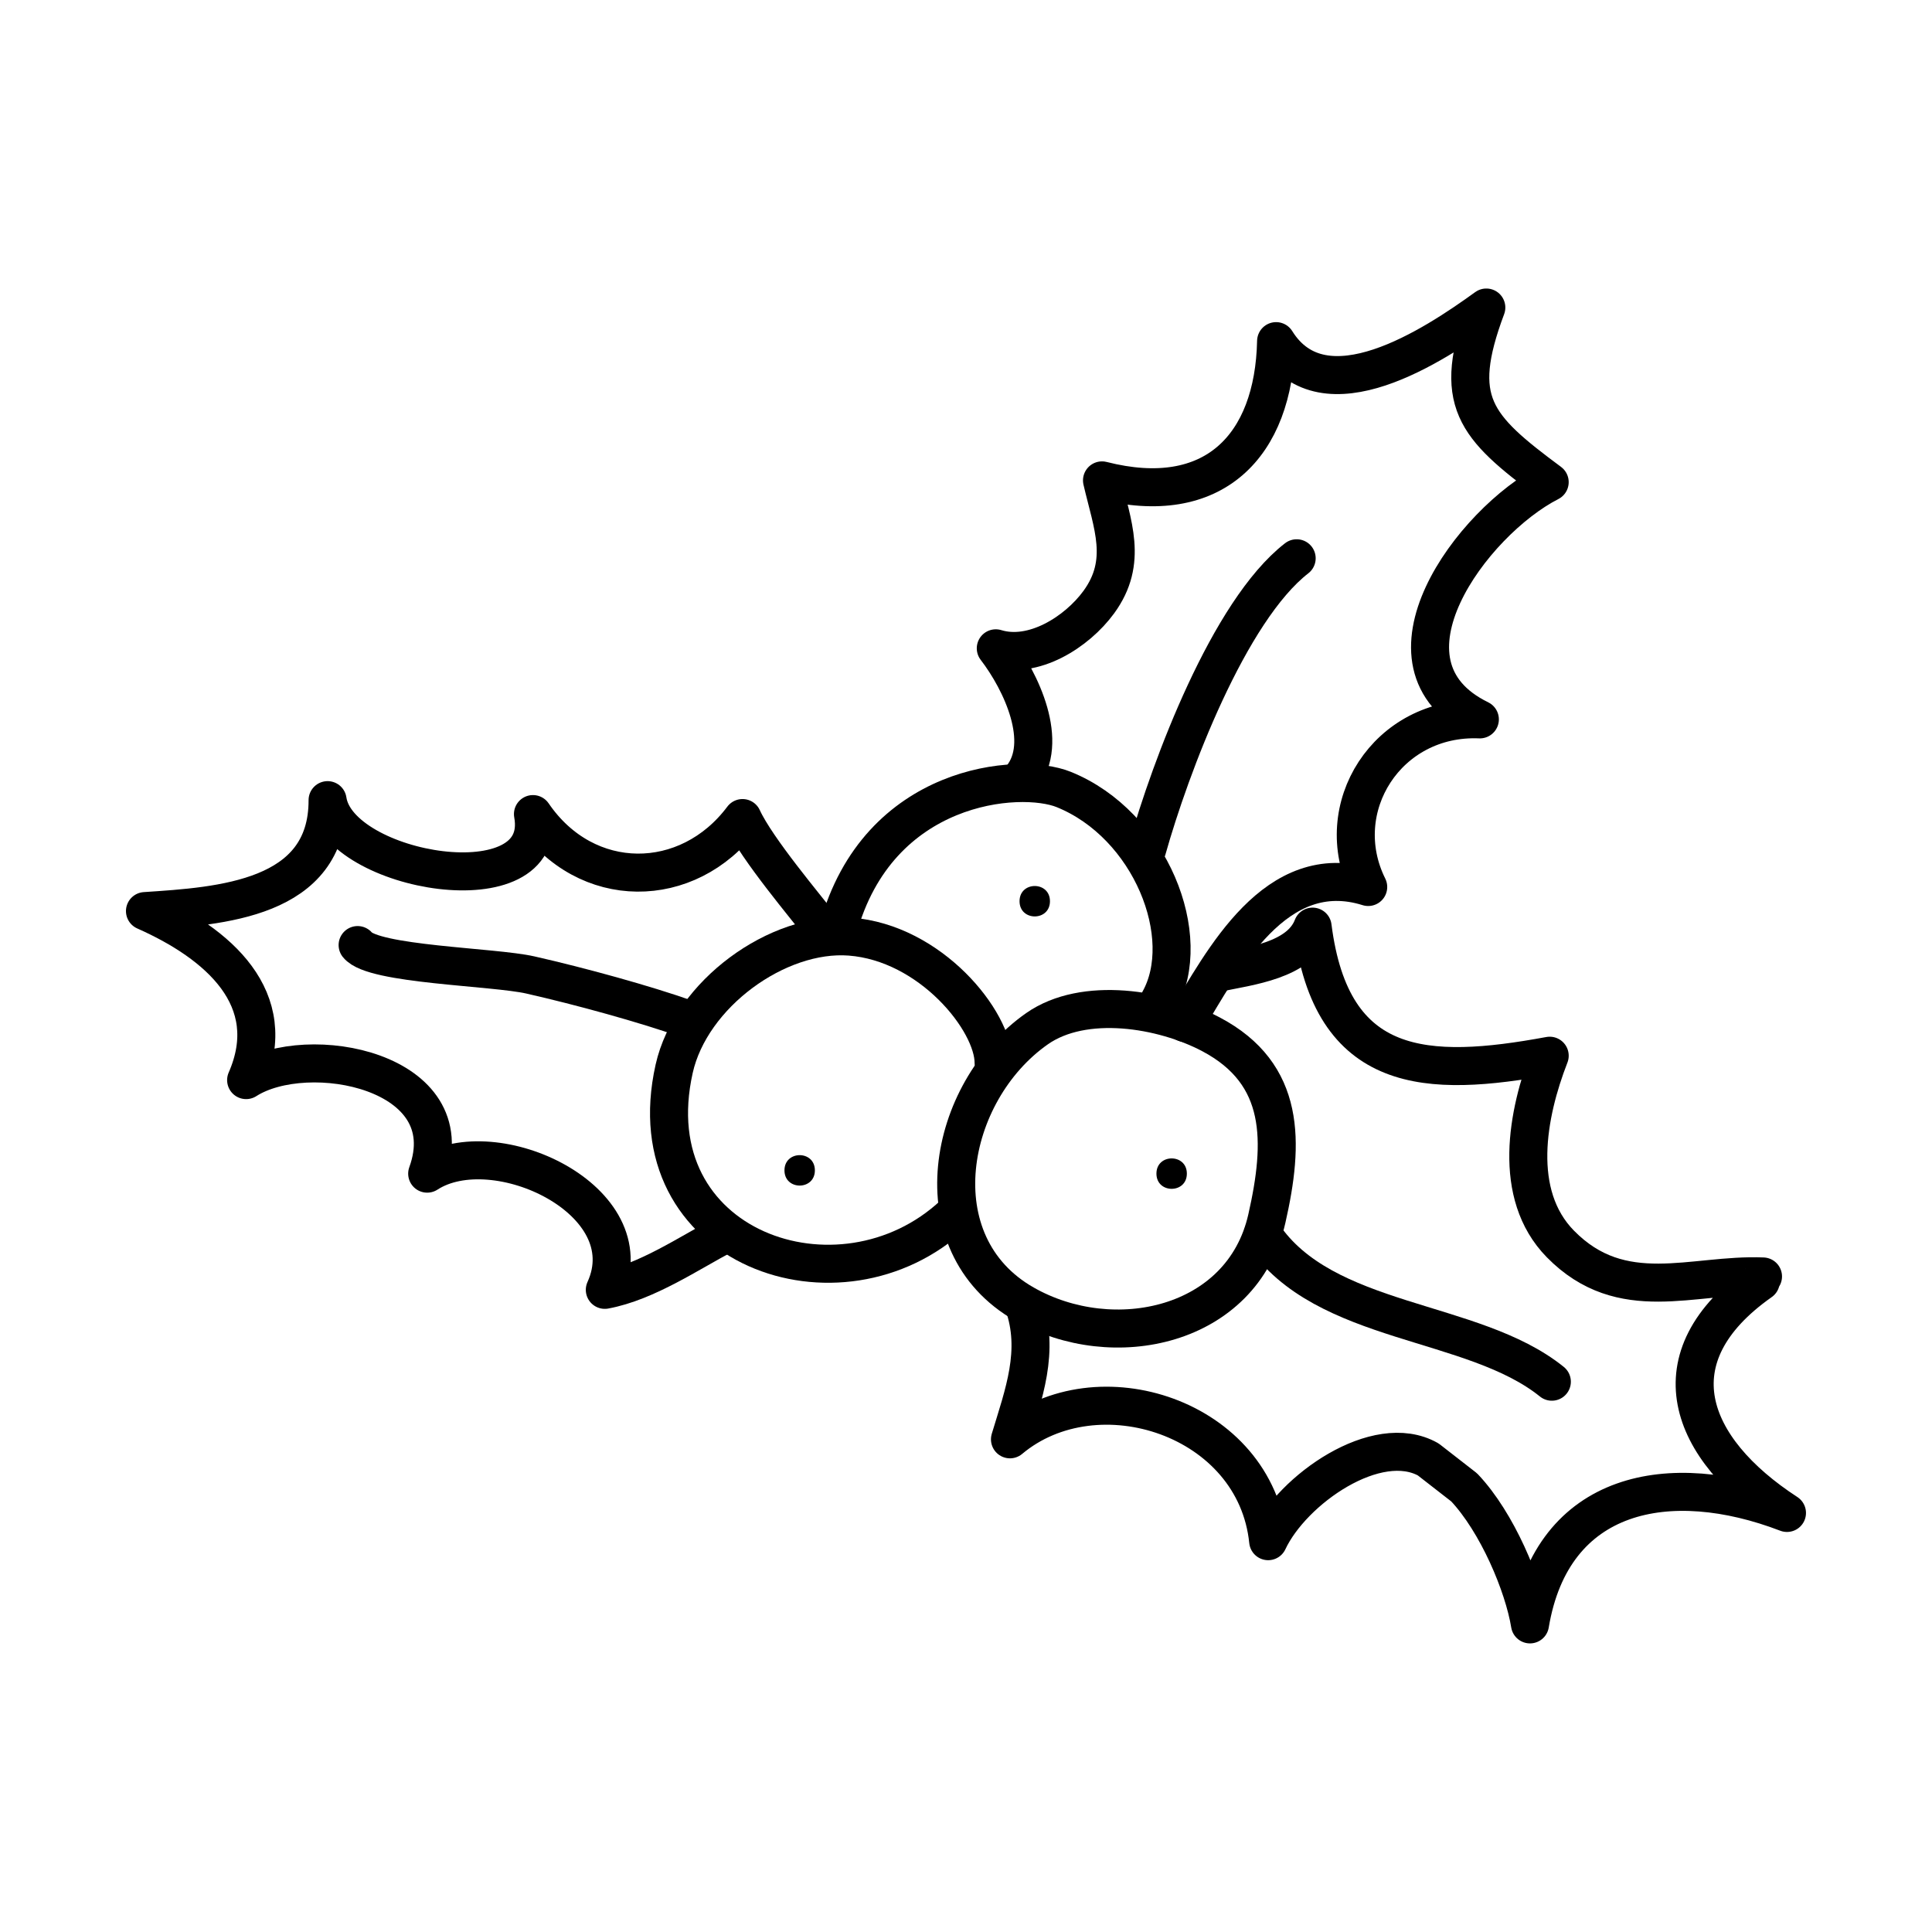
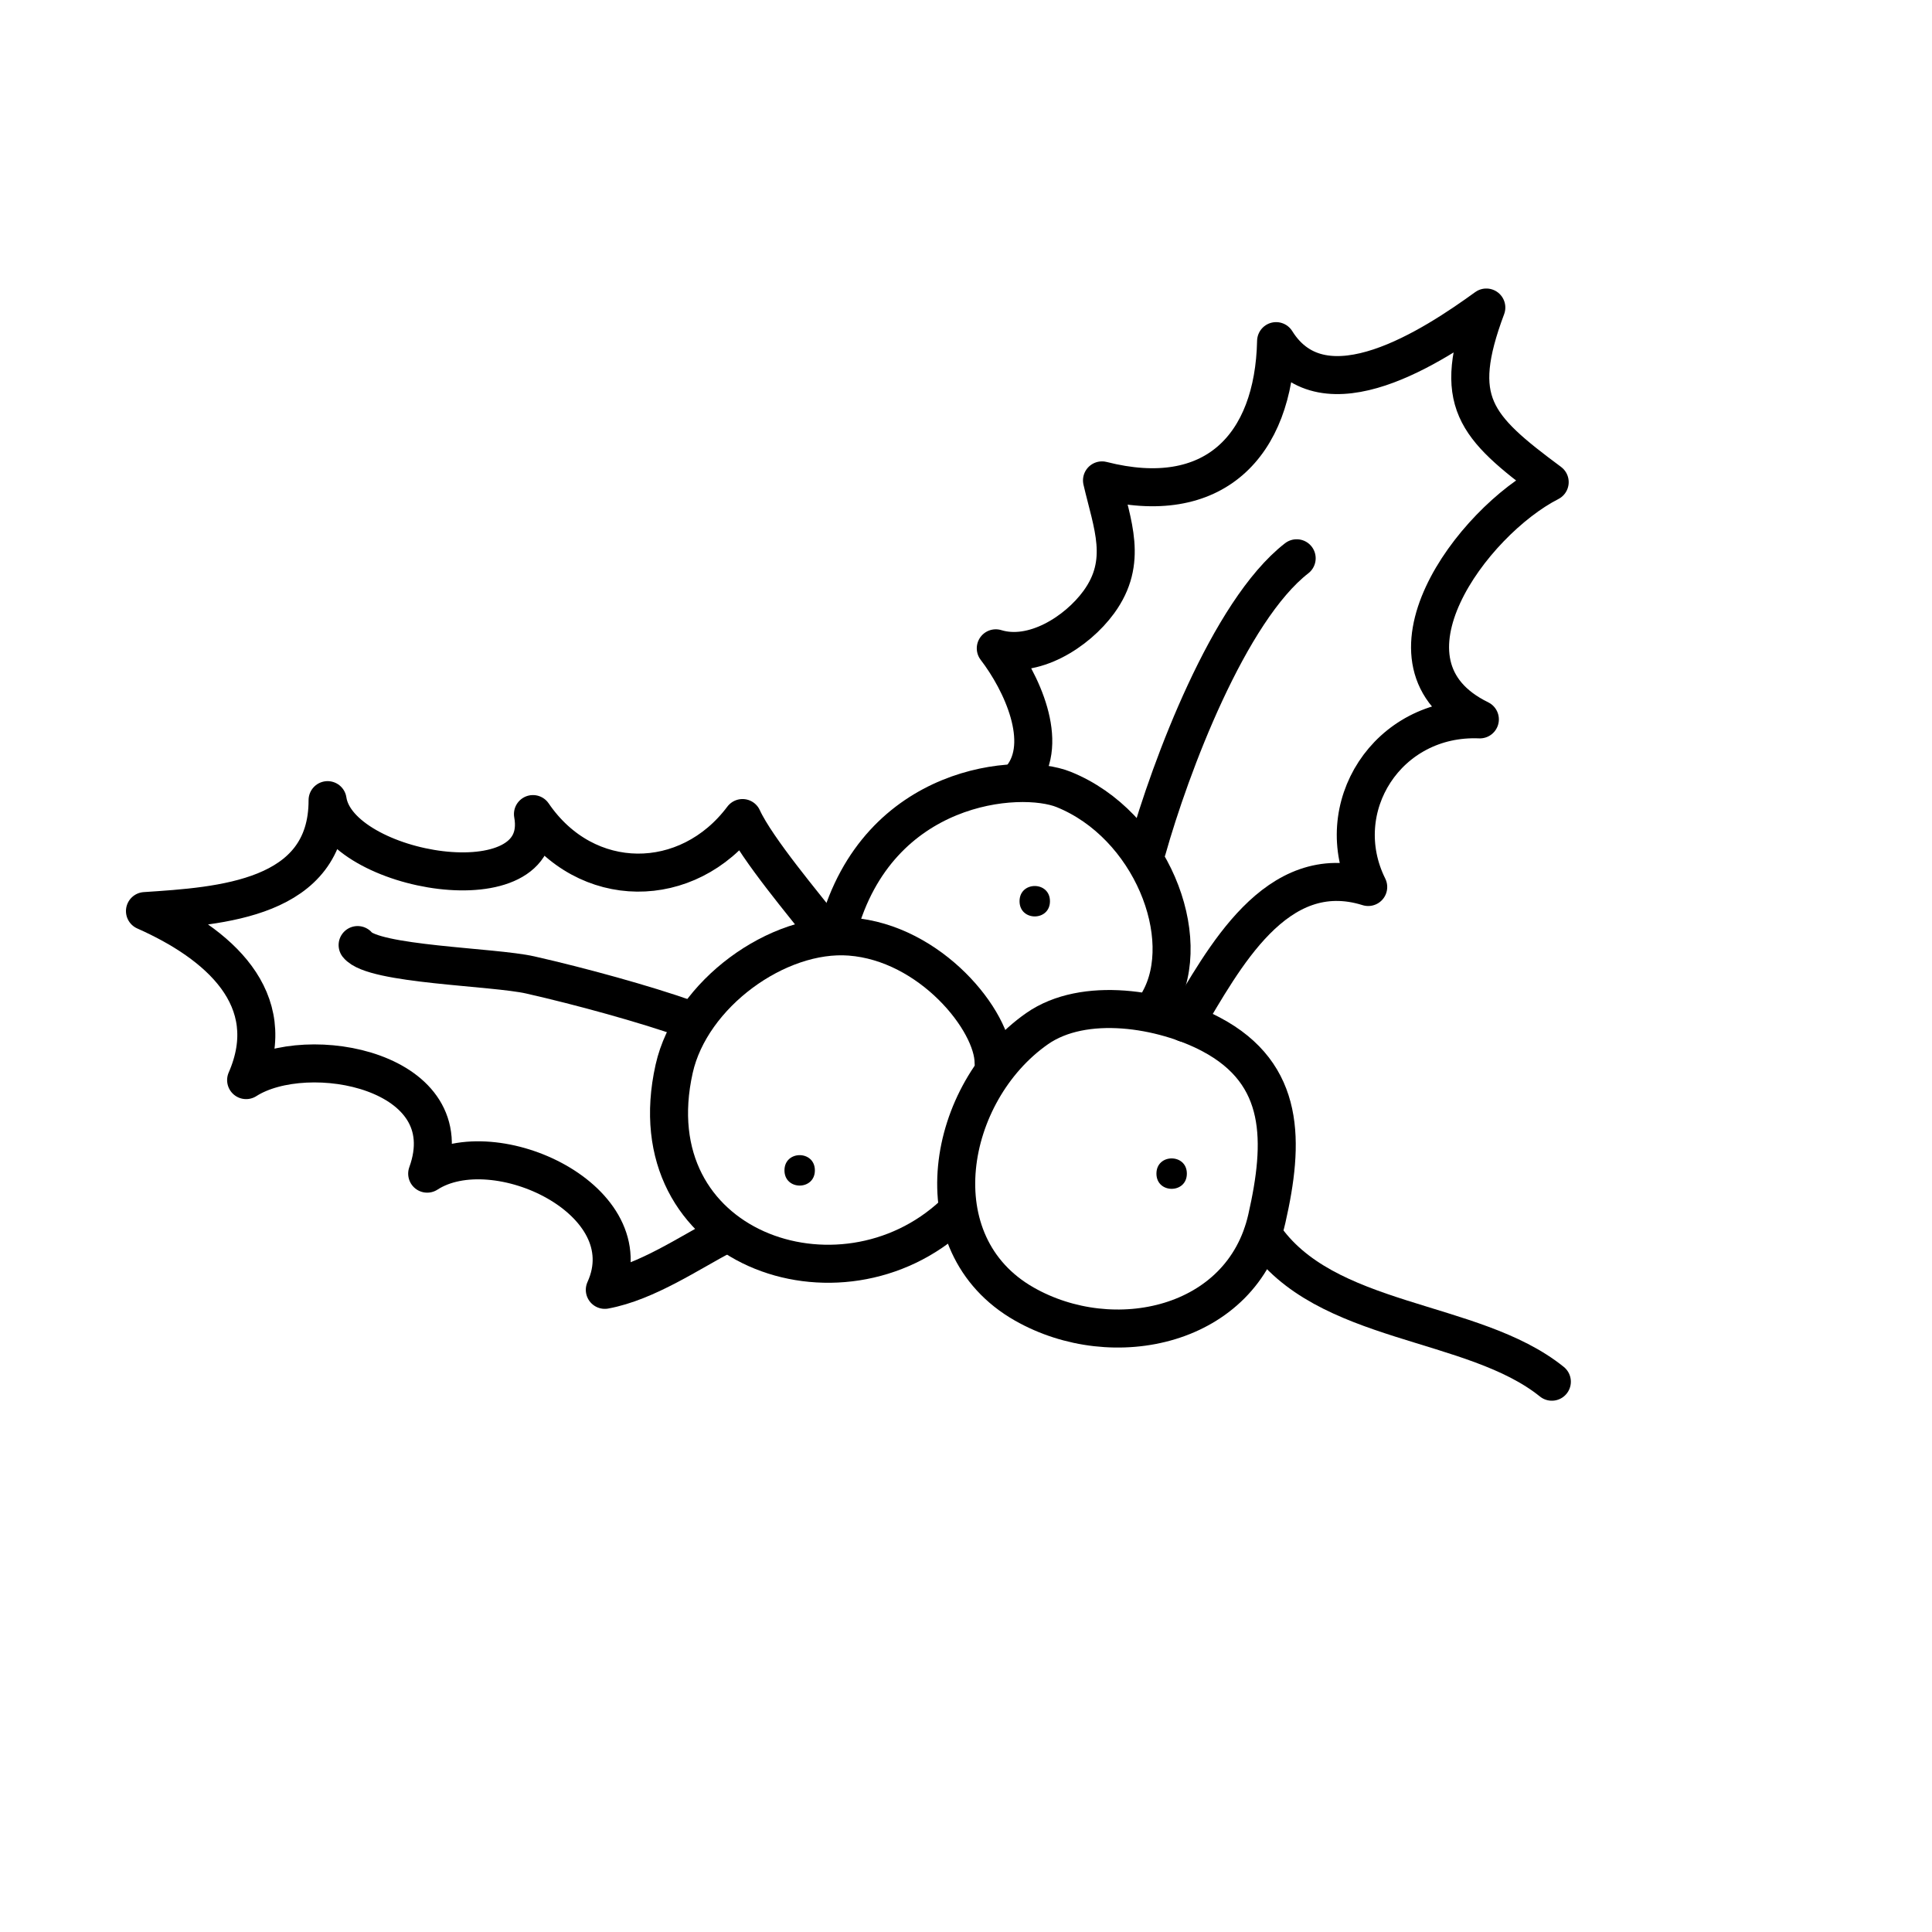
<svg xmlns="http://www.w3.org/2000/svg" width="800px" height="800px" version="1.1" viewBox="144 144 512 512">
  <path transform="matrix(5.038 0 0 5.038 148.09 148.09)" d="m53.737 53.301c2.477-1.733 6.601-1.053 9.155 0.296 3.94 2.083 3.85 5.667 2.935 9.696-1.295 5.703-8.082 7.154-12.757 4.492-5.568-3.168-4.102-11.145 0.667-14.484zm0 0" fill="none" stroke="#000000" stroke-linecap="round" stroke-linejoin="round" stroke-miterlimit="10" stroke-width="2" />
  <path transform="matrix(5.038 0 0 5.038 148.09 148.09)" d="m49.356 63.06c-5.973 5.588-16.824 1.798-14.705-7.653 0.88-3.924 5.438-7.239 9.252-6.95 4.234 0.319 7.551 4.43 7.551 6.633" fill="none" stroke="#000000" stroke-linecap="round" stroke-linejoin="round" stroke-miterlimit="10" stroke-width="2" />
  <path transform="matrix(5.038 0 0 5.038 148.09 148.09)" d="m43.273 48.062c2.098-7.697 9.543-8.285 11.868-7.346 4.579 1.851 6.906 7.766 5.018 11.122" fill="none" stroke="#000000" stroke-linecap="round" stroke-linejoin="round" stroke-miterlimit="10" stroke-width="2" />
  <path transform="matrix(5.038 0 0 5.038 148.09 148.09)" d="m52.922 40.092c1.485-1.849 0.004-5.037-1.353-6.801 1.969 0.606 4.267-0.853 5.417-2.427 1.561-2.14 0.71-4.076 0.17-6.406 5.88 1.498 9.041-1.812 9.158-7.325 2.522 4.046 8.3 0.229 11.058-1.768-1.849 4.944-0.628 6.247 3.333 9.185-4.08 2.081-9.653 9.564-3.673 12.479-4.865-0.204-7.941 4.658-5.873 8.817-4.865-1.522-7.628 3.837-9.626 7.157" fill="none" stroke="#000000" stroke-linecap="round" stroke-linejoin="round" stroke-miterlimit="10" stroke-width="2" />
-   <path transform="matrix(5.038 0 0 5.038 148.09 148.09)" d="m53.027 67.779c0.879 2.477 0.002 4.751-0.712 7.121 4.578-3.838 12.918-1.146 13.582 5.358 1.277-2.725 5.722-5.823 8.421-4.299l1.888 1.469c1.734 1.828 3.129 5.153 3.463 7.207 1.177-7.041 7.339-8.231 13.518-5.862-5.221-3.397-7.037-8.19-1.379-12.171-0.029-0.025 0.104-0.254 0.118-0.269-3.686-0.156-7.418 1.591-10.658-1.71-2.561-2.611-1.749-6.856-0.562-9.901-6.476 1.195-11.481 1.019-12.472-6.79-0.688 1.792-3.308 2.077-5.034 2.438" fill="none" stroke="#000000" stroke-linecap="round" stroke-linejoin="round" stroke-miterlimit="10" stroke-width="2" />
  <path transform="matrix(5.038 0 0 5.038 148.09 148.09)" d="m37.321 64.108c-1.875 0.984-4.117 2.52-6.318 2.929 2.141-4.707-5.797-8.413-9.344-6.112 1.965-5.422-6.292-6.99-9.524-4.921 1.875-4.288-1.467-7.183-5.321-8.891 3.987-0.262 9.618-0.612 9.606-5.835 0.569 3.843 11.713 5.718 10.803 0.733 2.793 4.093 8.151 4.048 11.024 0.209 0.739 1.625 3.456 4.815 3.978 5.527" fill="none" stroke="#000000" stroke-linecap="round" stroke-linejoin="round" stroke-miterlimit="10" stroke-width="2" />
  <path transform="matrix(5.038 0 0 5.038 148.09 148.09)" d="m59.53 43.867c1.224-4.347 4.296-12.542 7.866-15.312" fill="none" stroke="#000000" stroke-linecap="round" stroke-linejoin="round" stroke-miterlimit="10" stroke-width="2" />
  <path transform="matrix(5.038 0 0 5.038 148.09 148.09)" d="m65.612 64.108c3.232 4.828 11.045 4.402 15.207 7.761" fill="none" stroke="#000000" stroke-linecap="round" stroke-linejoin="round" stroke-miterlimit="10" stroke-width="2" />
  <path transform="matrix(5.038 0 0 5.038 148.09 148.09)" d="m35.304 52.781c-2.206-0.779-5.543-1.7-8.217-2.307-1.941-0.441-8.27-0.536-9.087-1.573" fill="none" stroke="#000000" stroke-linecap="round" stroke-linejoin="round" stroke-miterlimit="10" stroke-width="2" />
  <path d="m359.95 454.16c0 5.371-8.059 5.371-8.059 0 0-5.375 8.059-5.375 8.059 0" />
  <path d="m422.25 382.83c0 5.375-8.059 5.375-8.059 0 0-5.371 8.059-5.371 8.059 0" />
  <path d="m458.53 455.02c0 5.375-8.062 5.375-8.062 0 0-5.371 8.062-5.371 8.062 0" />
</svg>